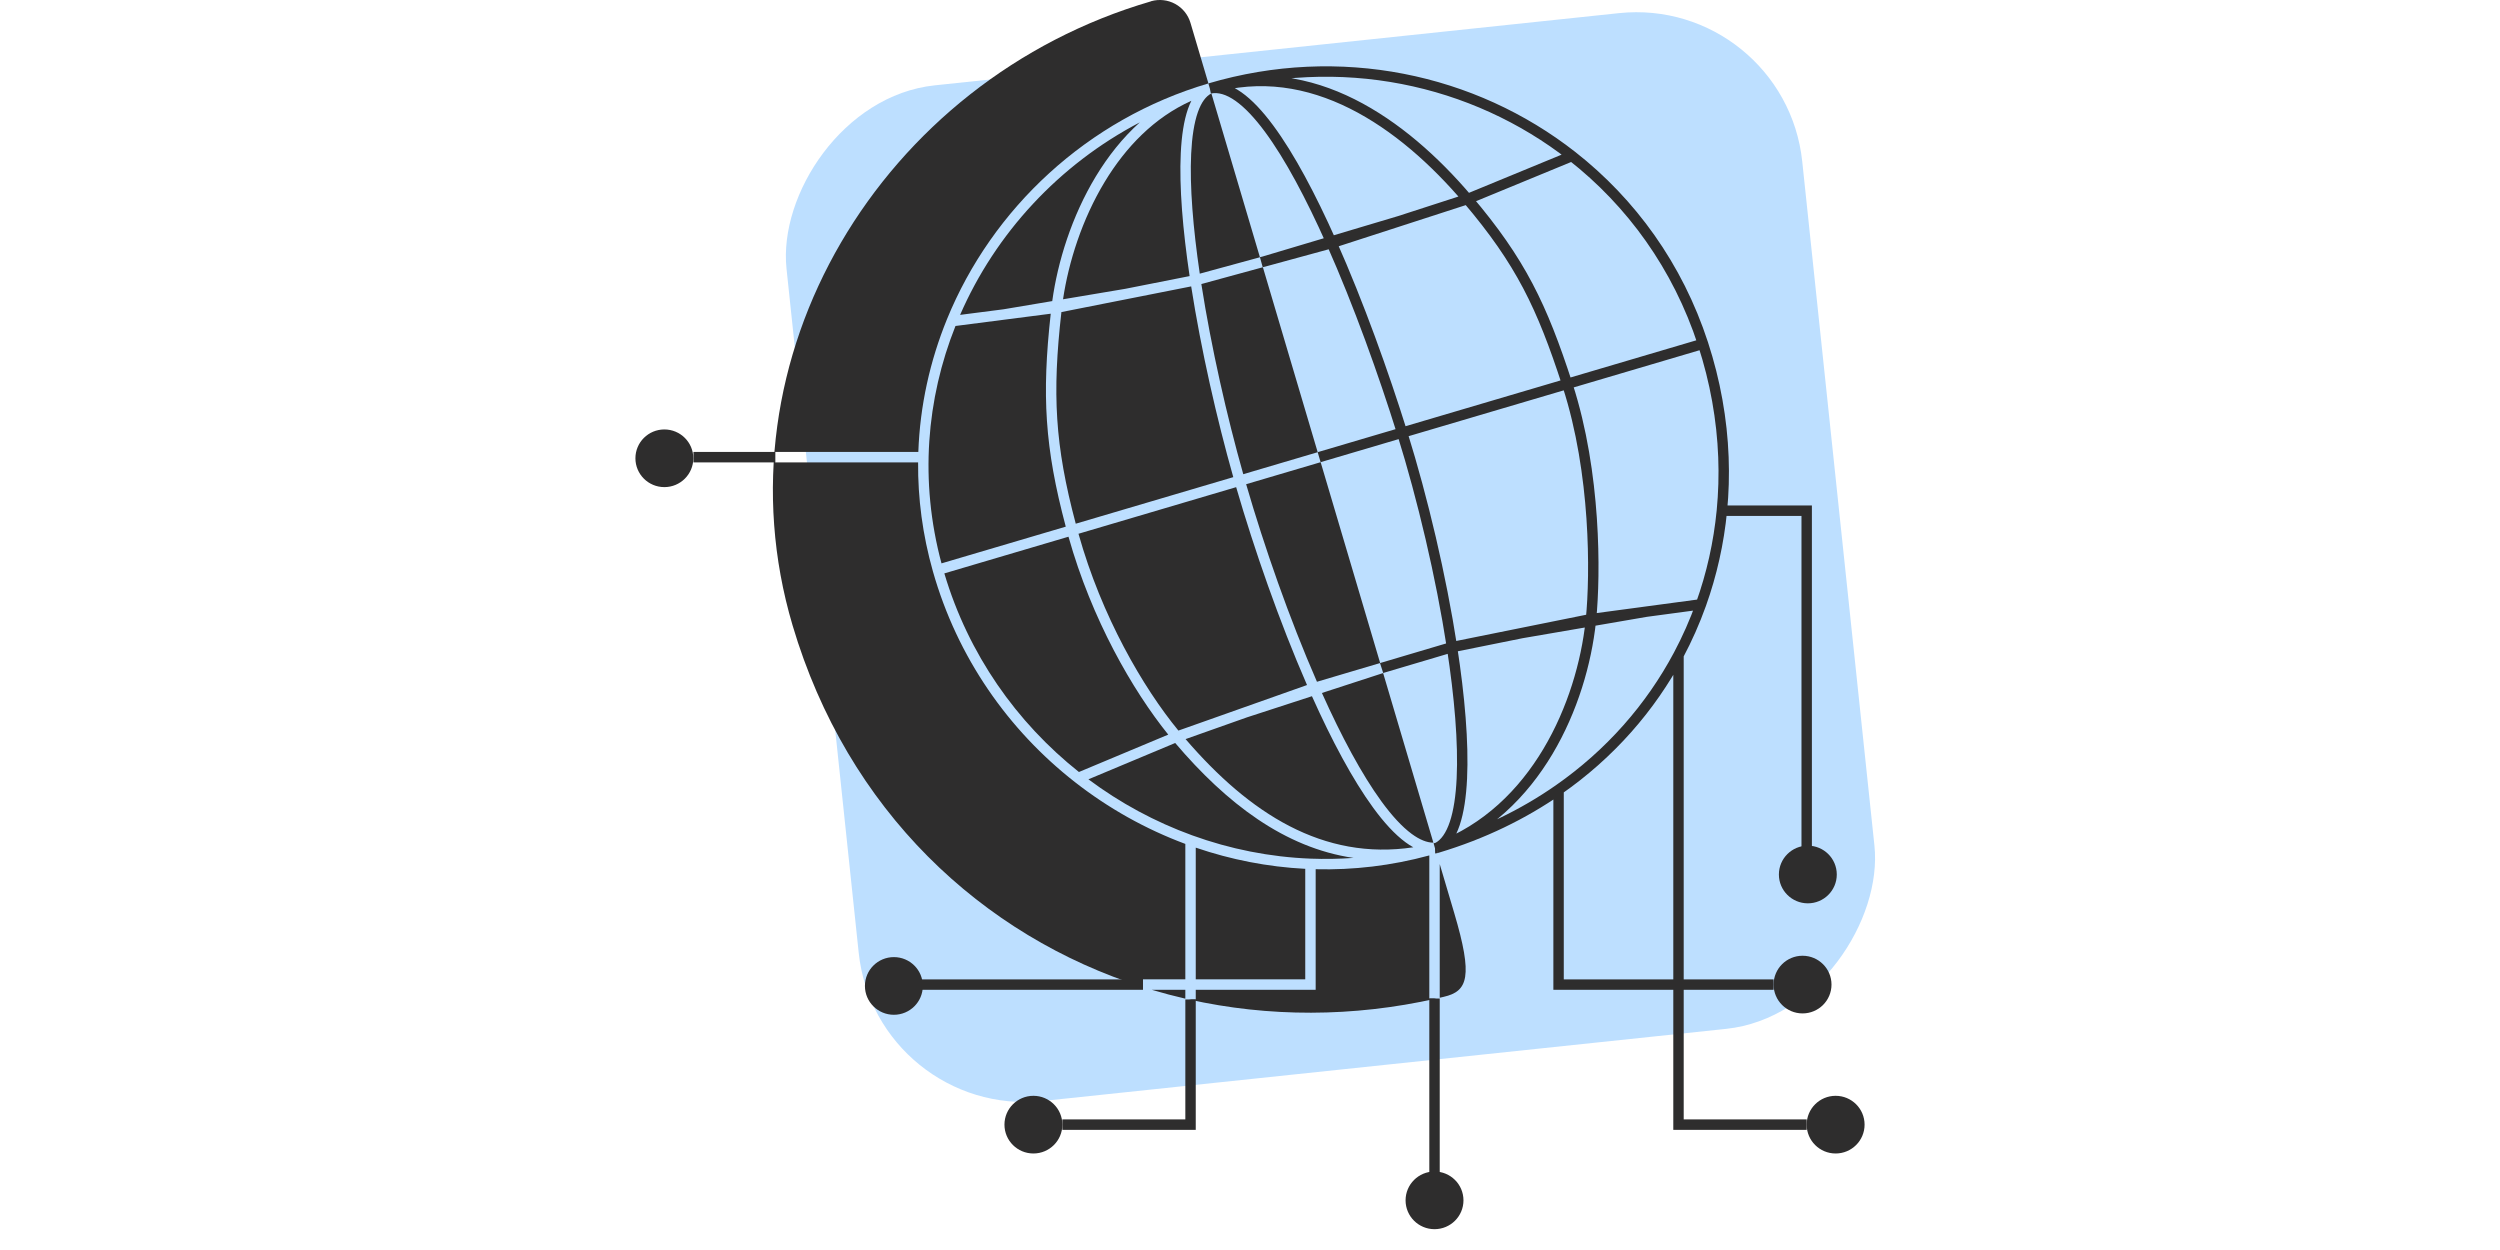
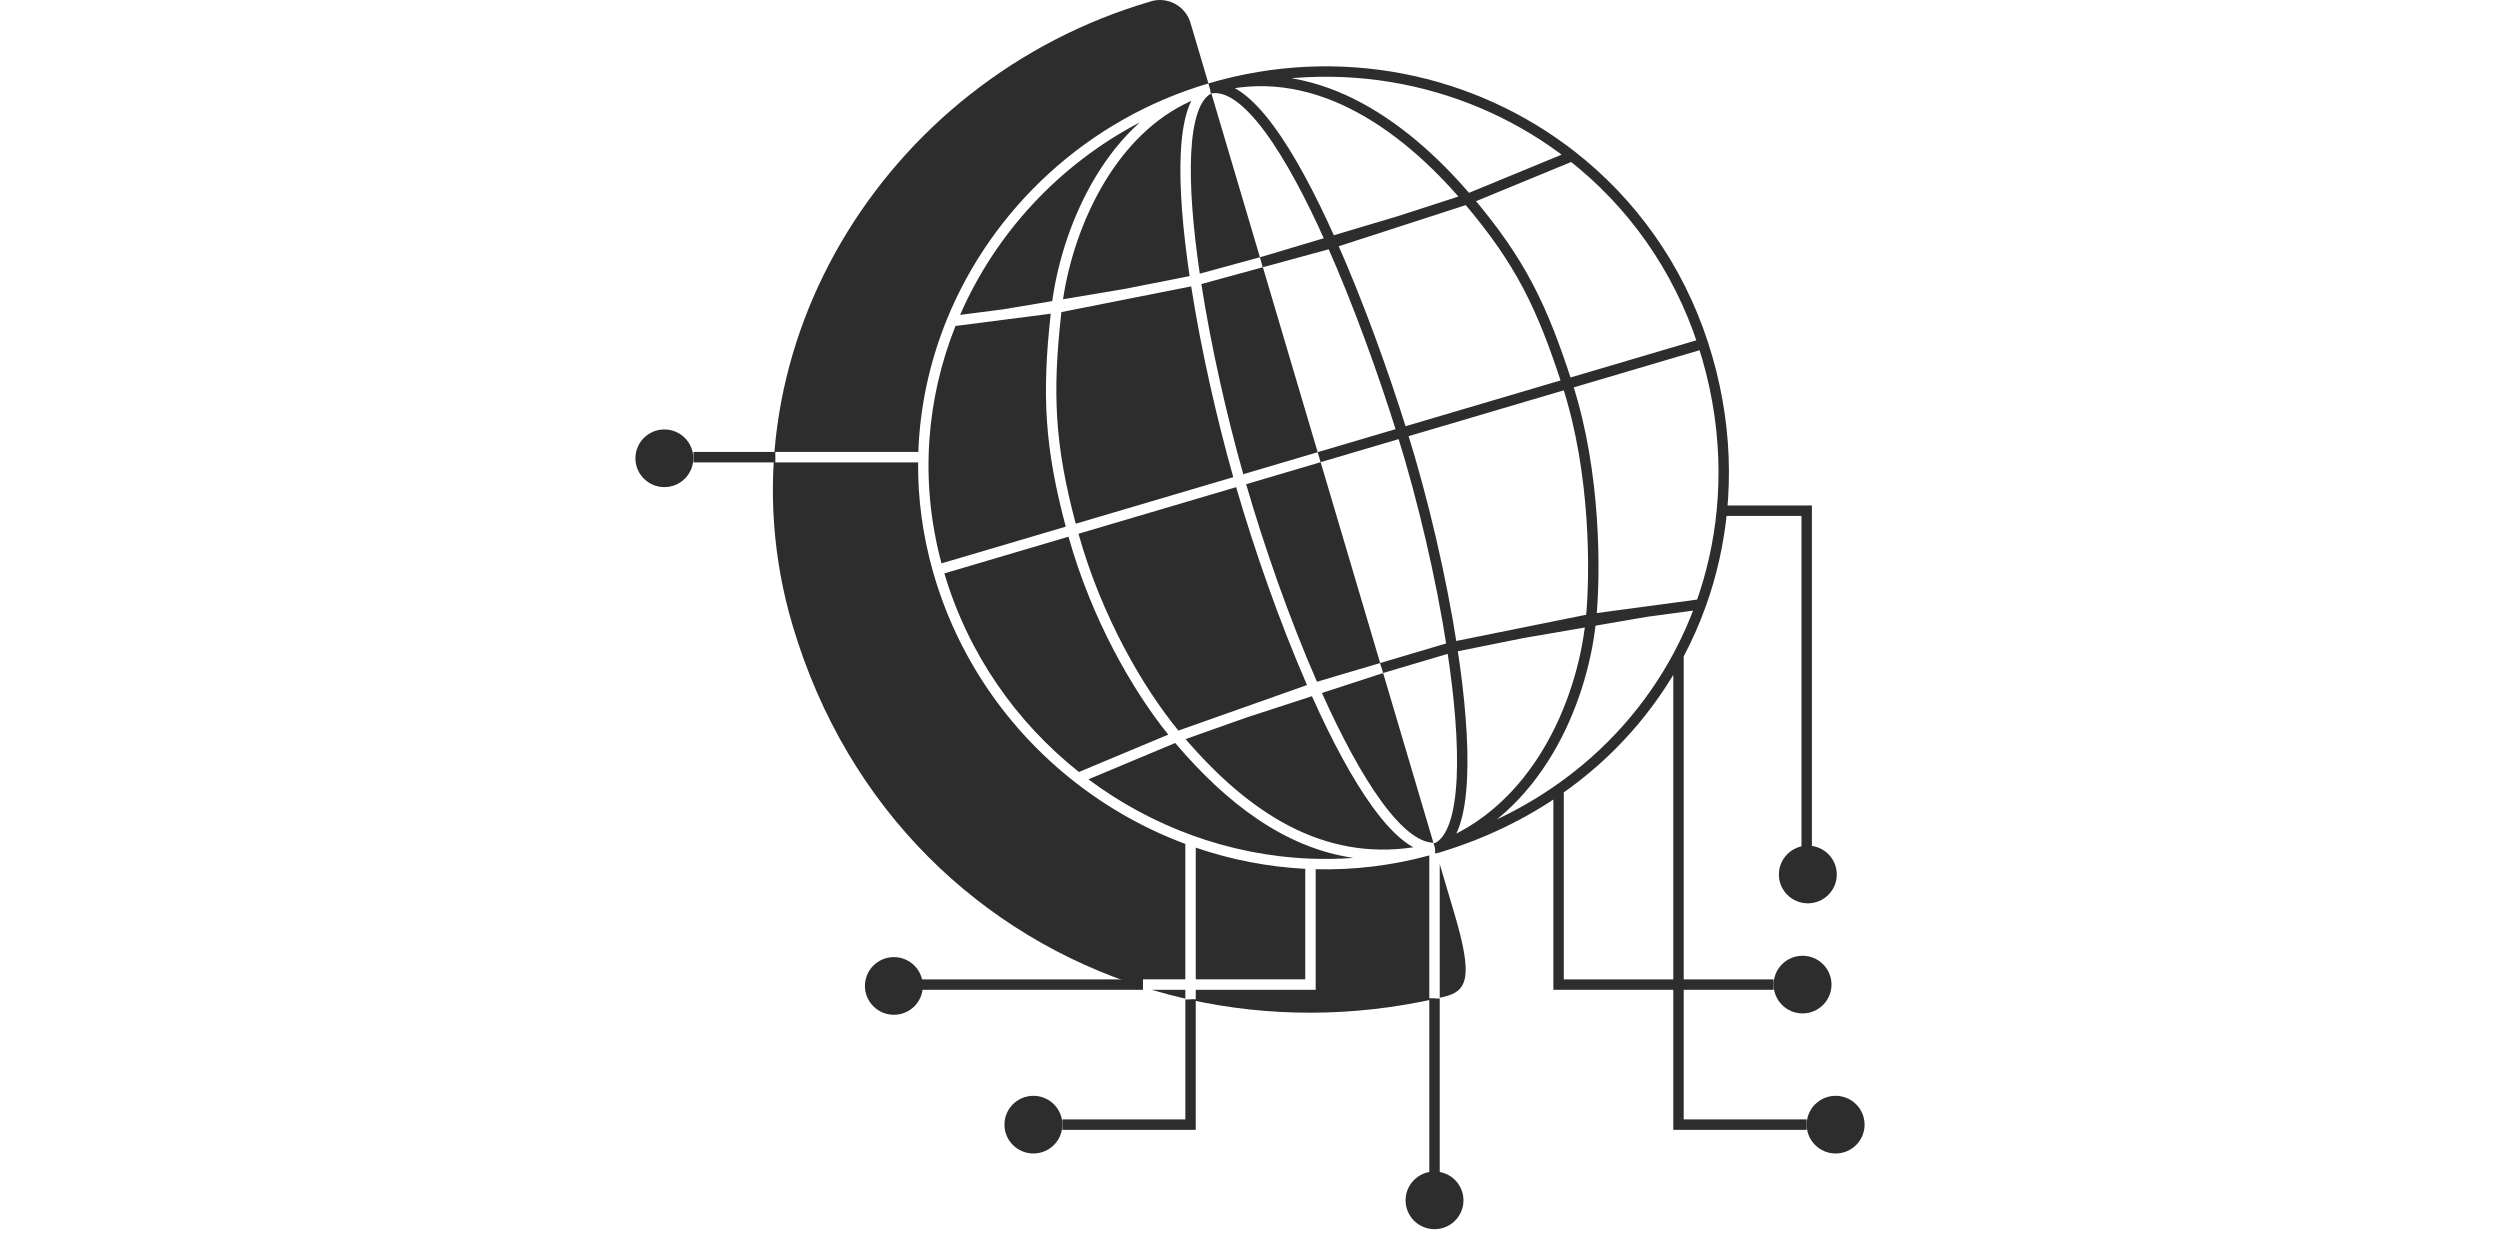
<svg xmlns="http://www.w3.org/2000/svg" width="240" height="120" viewBox="0 0 240 120" fill="none">
  <g clip-path="url(#clip0_11668_48117)">
-     <rect width="98" height="98" rx="16" transform="matrix(-0.995 0.105 0.105 0.995 171.335 -0.418)" fill="#BDDFFF" />
-     <path fill-rule="evenodd" clip-rule="evenodd" d="M138.214 82.951L139.611 87.667C141.421 93.774 140.921 95.166 138.595 95.696C138.468 95.726 138.341 95.756 138.214 95.785V82.951ZM132.78 64.613L137.606 80.899C136.987 80.892 136.292 80.621 135.517 80.049C134.603 79.374 133.632 78.321 132.629 76.948C130.728 74.345 128.769 70.678 126.904 66.525L132.78 64.613ZM126.782 44.37L132.495 63.65L126.428 65.45C123.782 59.393 121.371 52.487 119.63 46.484L126.782 44.37ZM121.237 25.655L126.498 43.411L119.354 45.523C117.781 39.958 116.278 33.354 115.329 27.267L121.237 25.655ZM116.293 8.971L120.953 24.696L115.178 26.272C114.535 21.9 114.202 17.867 114.352 14.754C114.431 13.13 114.641 11.784 114.991 10.781C115.333 9.803 115.78 9.225 116.293 8.971ZM116.008 8.008C116.006 8.008 116.004 8.009 116.002 8.01C104.378 11.443 95.251 20.003 90.909 30.646C89.274 34.653 88.317 38.954 88.159 43.388H74.418V44.388H88.138C88.109 47.827 88.564 51.337 89.557 54.844C91.903 63.131 96.817 70.098 103.191 75.08C106.4 77.59 109.981 79.597 113.792 81.016V94.019H109.727V94.761C94.251 89.86 81.35 77.794 76.086 60.032C68.48 34.365 84.629 7.678 110.481 0.133C110.485 0.129 110.489 0.127 110.493 0.125C110.497 0.123 110.501 0.121 110.505 0.117C111.282 -0.104 112.115 -0.01 112.822 0.378C113.53 0.766 114.055 1.417 114.284 2.189L116.008 8.008ZM110.564 95.019C111.629 95.337 112.705 95.621 113.792 95.871V95.019H110.564ZM114.13 95.947H114.792V95.019H125.804H126.304V94.519V83.445C129.909 83.535 133.577 83.112 137.214 82.12V95.856H137.904C129.868 97.672 121.758 97.648 114.13 95.947ZM114.353 27.494C115.309 33.609 116.817 40.228 118.395 45.806L103.272 50.276C101.263 42.722 101.007 37.815 101.895 29.959L105.845 29.177L107.525 28.845L108.021 28.747L108.154 28.721L108.189 28.714L108.198 28.712L108.2 28.712L108.2 28.711L108.201 28.711L108.104 28.221L108.201 28.711L108.201 28.711L108.201 28.711L108.204 28.711L108.212 28.709L108.247 28.702L108.38 28.676L108.876 28.578L110.557 28.245L114.353 27.494ZM118.671 46.767L103.534 51.241C105.766 59.201 109.736 66.005 113.127 70.136L116.094 69.086L119.389 67.918L122.685 66.751L125.473 65.763C122.823 59.684 120.414 52.775 118.671 46.767ZM100.871 30.116C100.006 37.94 100.286 42.947 102.313 50.559L90.384 54.084C88.263 46.184 88.936 38.288 91.726 31.294L91.945 31.266L93.215 31.102L96.47 30.683L98.987 30.359L100.871 30.116ZM102.575 51.524L90.657 55.046C92.964 62.813 97.596 69.363 103.577 74.112L106.365 72.945L107.559 72.445L107.911 72.298L108.006 72.258L108.03 72.248L108.037 72.245L108.038 72.244L108.039 72.244L108.039 72.244L108.232 72.705L108.425 73.167L108.425 73.167L108.424 73.167L108.423 73.168L108.416 73.17L108.392 73.18L108.297 73.22L107.945 73.367L106.751 73.867L104.489 74.814C107.532 77.087 110.897 78.905 114.462 80.197C118.085 81.51 121.914 82.279 125.824 82.43C127.186 82.482 128.557 82.46 129.934 82.359C123.33 81.396 117.723 77.103 112.82 71.327L110.098 72.466L108.904 72.966L108.552 73.113L108.458 73.153L108.433 73.163L108.427 73.166L108.425 73.166L108.425 73.167L108.425 73.167L108.232 72.705L108.039 72.244L108.039 72.244L108.039 72.244L108.041 72.243L108.047 72.241L108.072 72.231L108.166 72.191L108.518 72.043L109.712 71.544L112.152 70.523C108.726 66.271 104.803 59.462 102.575 51.524ZM125.947 66.836L119.717 68.863L116.428 70.028L113.815 70.954C119.962 78.1 127.032 82.638 135.675 81.34C135.422 81.2 135.171 81.037 134.923 80.853C133.894 80.094 132.854 78.951 131.822 77.538C129.846 74.834 127.838 71.057 125.947 66.836ZM92.17 30.229C95.575 22.409 101.655 15.81 109.423 11.746C107.759 13.242 106.358 15.022 105.203 16.93C102.88 20.767 101.53 25.156 101.016 28.905L96.332 29.693L93.088 30.11L92.17 30.229ZM106.059 17.448C103.879 21.05 102.58 25.17 102.051 28.731L103.885 28.423L106.835 27.927L107.705 27.781L107.94 27.741L108 27.731L108.014 27.729L108.016 27.729L108.018 27.728L108.053 27.721L108.186 27.695L108.682 27.597L110.363 27.264L114.202 26.505C113.547 22.073 113.197 17.933 113.354 14.706C113.434 13.037 113.651 11.584 114.047 10.451C114.142 10.178 114.25 9.919 114.371 9.677C110.814 11.27 108.07 14.125 106.059 17.448ZM114.792 94.019V81.373C118.16 82.525 121.696 83.223 125.304 83.407V94.019H114.792Z" fill="#2E2D2D" />
+     <path fill-rule="evenodd" clip-rule="evenodd" d="M138.214 82.951L139.611 87.667C141.421 93.774 140.921 95.166 138.595 95.696C138.468 95.726 138.341 95.756 138.214 95.785V82.951ZM132.78 64.613L137.606 80.899C136.987 80.892 136.292 80.621 135.517 80.049C134.603 79.374 133.632 78.321 132.629 76.948C130.728 74.345 128.769 70.678 126.904 66.525L132.78 64.613ZM126.782 44.37L132.495 63.65L126.428 65.45C123.782 59.393 121.371 52.487 119.63 46.484L126.782 44.37ZM121.237 25.655L126.498 43.411L119.354 45.523C117.781 39.958 116.278 33.354 115.329 27.267L121.237 25.655ZM116.293 8.971L120.953 24.696L115.178 26.272C114.535 21.9 114.202 17.867 114.352 14.754C114.431 13.13 114.641 11.784 114.991 10.781C115.333 9.803 115.78 9.225 116.293 8.971ZM116.008 8.008C116.006 8.008 116.004 8.009 116.002 8.01C104.378 11.443 95.251 20.003 90.909 30.646C89.274 34.653 88.317 38.954 88.159 43.388H74.418V44.388H88.138C88.109 47.827 88.564 51.337 89.557 54.844C91.903 63.131 96.817 70.098 103.191 75.08C106.4 77.59 109.981 79.597 113.792 81.016V94.019H109.727V94.761C94.251 89.86 81.35 77.794 76.086 60.032C68.48 34.365 84.629 7.678 110.481 0.133C110.485 0.129 110.489 0.127 110.493 0.125C110.497 0.123 110.501 0.121 110.505 0.117C111.282 -0.104 112.115 -0.01 112.822 0.378C113.53 0.766 114.055 1.417 114.284 2.189L116.008 8.008ZM110.564 95.019C111.629 95.337 112.705 95.621 113.792 95.871V95.019H110.564ZM114.13 95.947H114.792V95.019H125.804H126.304V94.519V83.445C129.909 83.535 133.577 83.112 137.214 82.12V95.856H137.904C129.868 97.672 121.758 97.648 114.13 95.947ZM114.353 27.494C115.309 33.609 116.817 40.228 118.395 45.806L103.272 50.276C101.263 42.722 101.007 37.815 101.895 29.959L105.845 29.177L107.525 28.845L108.021 28.747L108.154 28.721L108.189 28.714L108.198 28.712L108.2 28.712L108.2 28.711L108.201 28.711L108.104 28.221L108.201 28.711L108.201 28.711L108.201 28.711L108.204 28.711L108.212 28.709L108.247 28.702L108.38 28.676L108.876 28.578L110.557 28.245L114.353 27.494ZM118.671 46.767L103.534 51.241C105.766 59.201 109.736 66.005 113.127 70.136L116.094 69.086L119.389 67.918L122.685 66.751L125.473 65.763C122.823 59.684 120.414 52.775 118.671 46.767ZM100.871 30.116C100.006 37.94 100.286 42.947 102.313 50.559L90.384 54.084C88.263 46.184 88.936 38.288 91.726 31.294L91.945 31.266L93.215 31.102L96.47 30.683L98.987 30.359L100.871 30.116ZM102.575 51.524L90.657 55.046C92.964 62.813 97.596 69.363 103.577 74.112L106.365 72.945L107.559 72.445L107.911 72.298L108.006 72.258L108.03 72.248L108.038 72.244L108.039 72.244L108.039 72.244L108.232 72.705L108.425 73.167L108.425 73.167L108.424 73.167L108.423 73.168L108.416 73.17L108.392 73.18L108.297 73.22L107.945 73.367L106.751 73.867L104.489 74.814C107.532 77.087 110.897 78.905 114.462 80.197C118.085 81.51 121.914 82.279 125.824 82.43C127.186 82.482 128.557 82.46 129.934 82.359C123.33 81.396 117.723 77.103 112.82 71.327L110.098 72.466L108.904 72.966L108.552 73.113L108.458 73.153L108.433 73.163L108.427 73.166L108.425 73.166L108.425 73.167L108.425 73.167L108.232 72.705L108.039 72.244L108.039 72.244L108.039 72.244L108.041 72.243L108.047 72.241L108.072 72.231L108.166 72.191L108.518 72.043L109.712 71.544L112.152 70.523C108.726 66.271 104.803 59.462 102.575 51.524ZM125.947 66.836L119.717 68.863L116.428 70.028L113.815 70.954C119.962 78.1 127.032 82.638 135.675 81.34C135.422 81.2 135.171 81.037 134.923 80.853C133.894 80.094 132.854 78.951 131.822 77.538C129.846 74.834 127.838 71.057 125.947 66.836ZM92.17 30.229C95.575 22.409 101.655 15.81 109.423 11.746C107.759 13.242 106.358 15.022 105.203 16.93C102.88 20.767 101.53 25.156 101.016 28.905L96.332 29.693L93.088 30.11L92.17 30.229ZM106.059 17.448C103.879 21.05 102.58 25.17 102.051 28.731L103.885 28.423L106.835 27.927L107.705 27.781L107.94 27.741L108 27.731L108.014 27.729L108.016 27.729L108.018 27.728L108.053 27.721L108.186 27.695L108.682 27.597L110.363 27.264L114.202 26.505C113.547 22.073 113.197 17.933 113.354 14.706C113.434 13.037 113.651 11.584 114.047 10.451C114.142 10.178 114.25 9.919 114.371 9.677C110.814 11.27 108.07 14.125 106.059 17.448ZM114.792 94.019V81.373C118.16 82.525 121.696 83.223 125.304 83.407V94.019H114.792Z" fill="#2E2D2D" />
    <path d="M138.013 81.371C147.475 77.825 151.868 67.579 152.717 59.635M138.013 81.371C140.911 79.835 140.858 71.639 139.391 62.126M138.013 81.371C142.355 80.067 146.239 78.171 149.623 75.813M138.013 81.371C137.98 81.376 137.952 81.384 137.926 81.394M138.013 81.371C137.982 81.379 137.953 81.386 137.926 81.394M138.013 81.371C137.981 81.381 137.95 81.388 137.919 81.396M152.717 59.635C152.724 59.567 152.731 59.499 152.738 59.432M152.717 59.635L158.016 58.723M152.717 59.635L146.064 60.779M152.738 59.432C153.167 55.124 153.217 45.41 150.5 37.018C150.483 36.964 150.465 36.909 150.447 36.855M152.738 59.432L158.016 58.723M152.738 59.432L146.064 60.779M150.447 36.855C148.027 29.407 145.986 25.121 140.879 19.112M150.447 36.855L134.604 41.535M150.447 36.855L163.488 33.002M140.879 19.112C134.64 11.771 125.848 5.623 116.144 8.489M140.879 19.112L134.359 21.223M140.879 19.112L150.912 14.977M116.144 8.489C119.634 7.773 123.933 14.579 127.774 23.188M116.144 8.489C128.598 4.811 141.446 7.563 150.912 14.977M134.604 41.535C134.616 41.575 134.628 41.614 134.64 41.653C136.572 47.85 138.343 55.325 139.391 62.126M134.604 41.535C132.825 35.842 130.439 29.182 127.84 23.335M134.604 41.535L126.638 43.888M127.84 23.335C127.818 23.286 127.796 23.237 127.774 23.188M127.84 23.335L121.304 25.119M127.84 23.335L134.359 21.223M127.774 23.188L121.304 25.119M127.774 23.188L134.359 21.223M150.912 14.977C156.597 19.431 161.063 25.567 163.488 33.002M163.488 33.002C164.669 36.622 165.313 40.282 165.45 43.888C165.516 45.617 165.465 47.333 165.301 49.027M121.304 25.119C121.218 25.142 121.17 25.149 121.087 25.172M139.391 62.126L146.064 60.779M139.391 62.126L132.769 64.091L132.635 64.134M163.294 58.014C162.694 59.689 161.973 61.318 161.136 62.89M163.294 58.014L158.016 58.723M163.294 58.014C164.326 55.134 165.002 52.117 165.301 49.027M161.136 62.89C158.453 67.924 154.572 72.364 149.623 75.813M161.136 62.89V94.519M149.623 75.813V94.519H161.136M137.76 81.435C137.822 81.433 137.869 81.413 137.919 81.396M137.76 81.435C137.809 81.423 137.851 81.413 137.894 81.402M137.76 81.435C137.807 81.422 137.85 81.412 137.894 81.402M137.919 81.396C137.922 81.395 137.924 81.394 137.926 81.394M137.919 81.396C137.911 81.398 137.903 81.4 137.894 81.402M137.926 81.394C137.915 81.396 137.905 81.399 137.894 81.402M161.136 94.519V107.965H173.442M161.136 94.519H170.266M101.986 107.965H114.292V95.948M137.714 95.857V112.711M109.727 94.519H88.488M173.442 81.371V55.879V49.027H165.301M66.571 43.888H74.418" stroke="#2E2D2D" />
    <path d="M175.824 94.52C175.824 96.049 174.58 97.288 173.045 97.288C171.511 97.288 170.266 96.049 170.266 94.52C170.266 92.991 171.511 91.752 173.045 91.752C174.58 91.752 175.824 92.991 175.824 94.52Z" fill="#2E2D2D" />
    <path d="M140.493 115.233C140.493 116.762 139.249 118.001 137.714 118.001C136.179 118.001 134.935 116.762 134.935 115.233C134.935 113.704 136.179 112.465 137.714 112.465C139.249 112.465 140.493 113.704 140.493 115.233Z" fill="#2E2D2D" />
    <path d="M101.986 107.966C101.986 109.495 100.742 110.735 99.207 110.735C97.672 110.735 96.428 109.495 96.428 107.966C96.428 106.437 97.672 105.198 99.207 105.198C100.742 105.198 101.986 106.437 101.986 107.966Z" fill="#2E2D2D" />
    <path d="M88.591 94.65C88.591 96.179 87.347 97.419 85.812 97.419C84.277 97.419 83.033 96.179 83.033 94.65C83.033 93.121 84.277 91.882 85.812 91.882C87.347 91.882 88.591 93.121 88.591 94.65Z" fill="#2E2D2D" />
    <path d="M179 107.966C179 109.495 177.756 110.735 176.221 110.735C174.686 110.735 173.442 109.495 173.442 107.966C173.442 106.437 174.686 105.198 176.221 105.198C177.756 105.198 179 106.437 179 107.966Z" fill="#2E2D2D" />
    <path d="M66.558 43.995C66.558 45.524 65.314 46.763 63.779 46.763C62.244 46.763 61 45.524 61 43.995C61 42.466 62.244 41.227 63.779 41.227C65.314 41.227 66.558 42.466 66.558 43.995Z" fill="#2E2D2D" />
    <path d="M176.331 83.952C176.331 85.481 175.087 86.72 173.553 86.72C172.018 86.72 170.774 85.481 170.774 83.952C170.774 82.423 172.018 81.183 173.553 81.183C175.087 81.183 176.331 82.423 176.331 83.952Z" fill="#2E2D2D" />
  </g>
  <defs>
    <clipPath id="clip0_11668_48117">
      <rect width="240" height="120" fill="white" />
    </clipPath>
  </defs>
</svg>